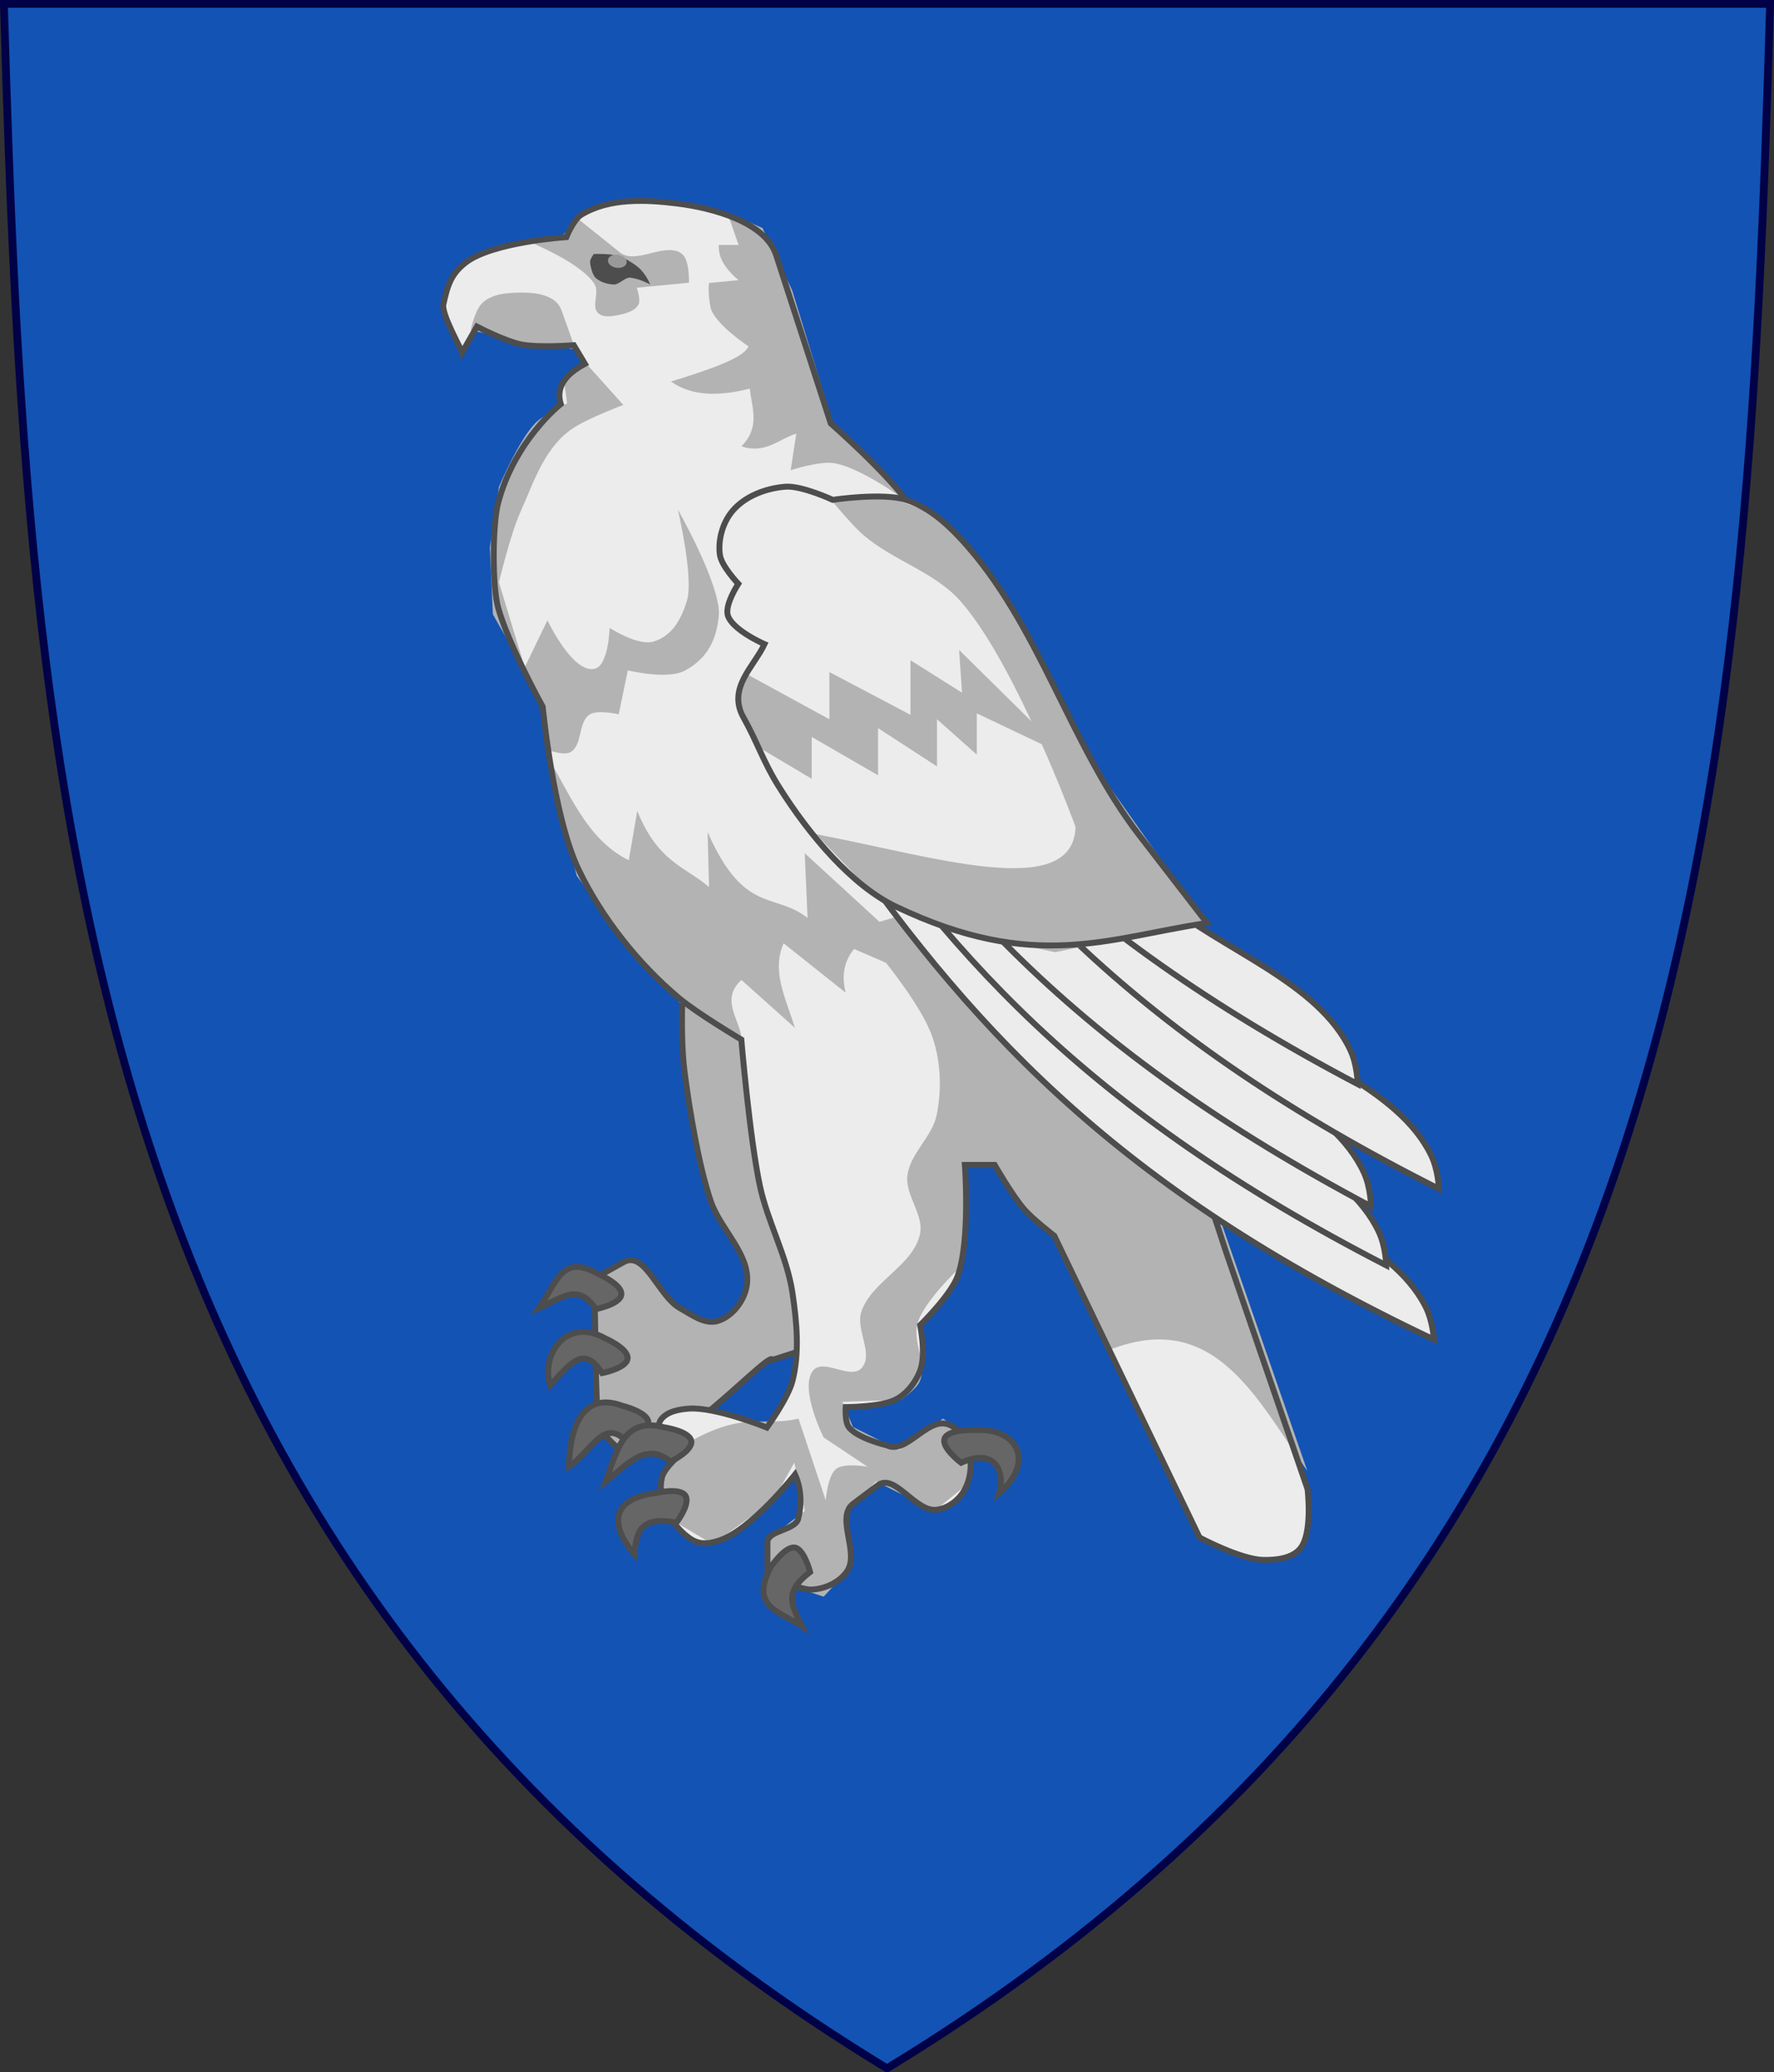
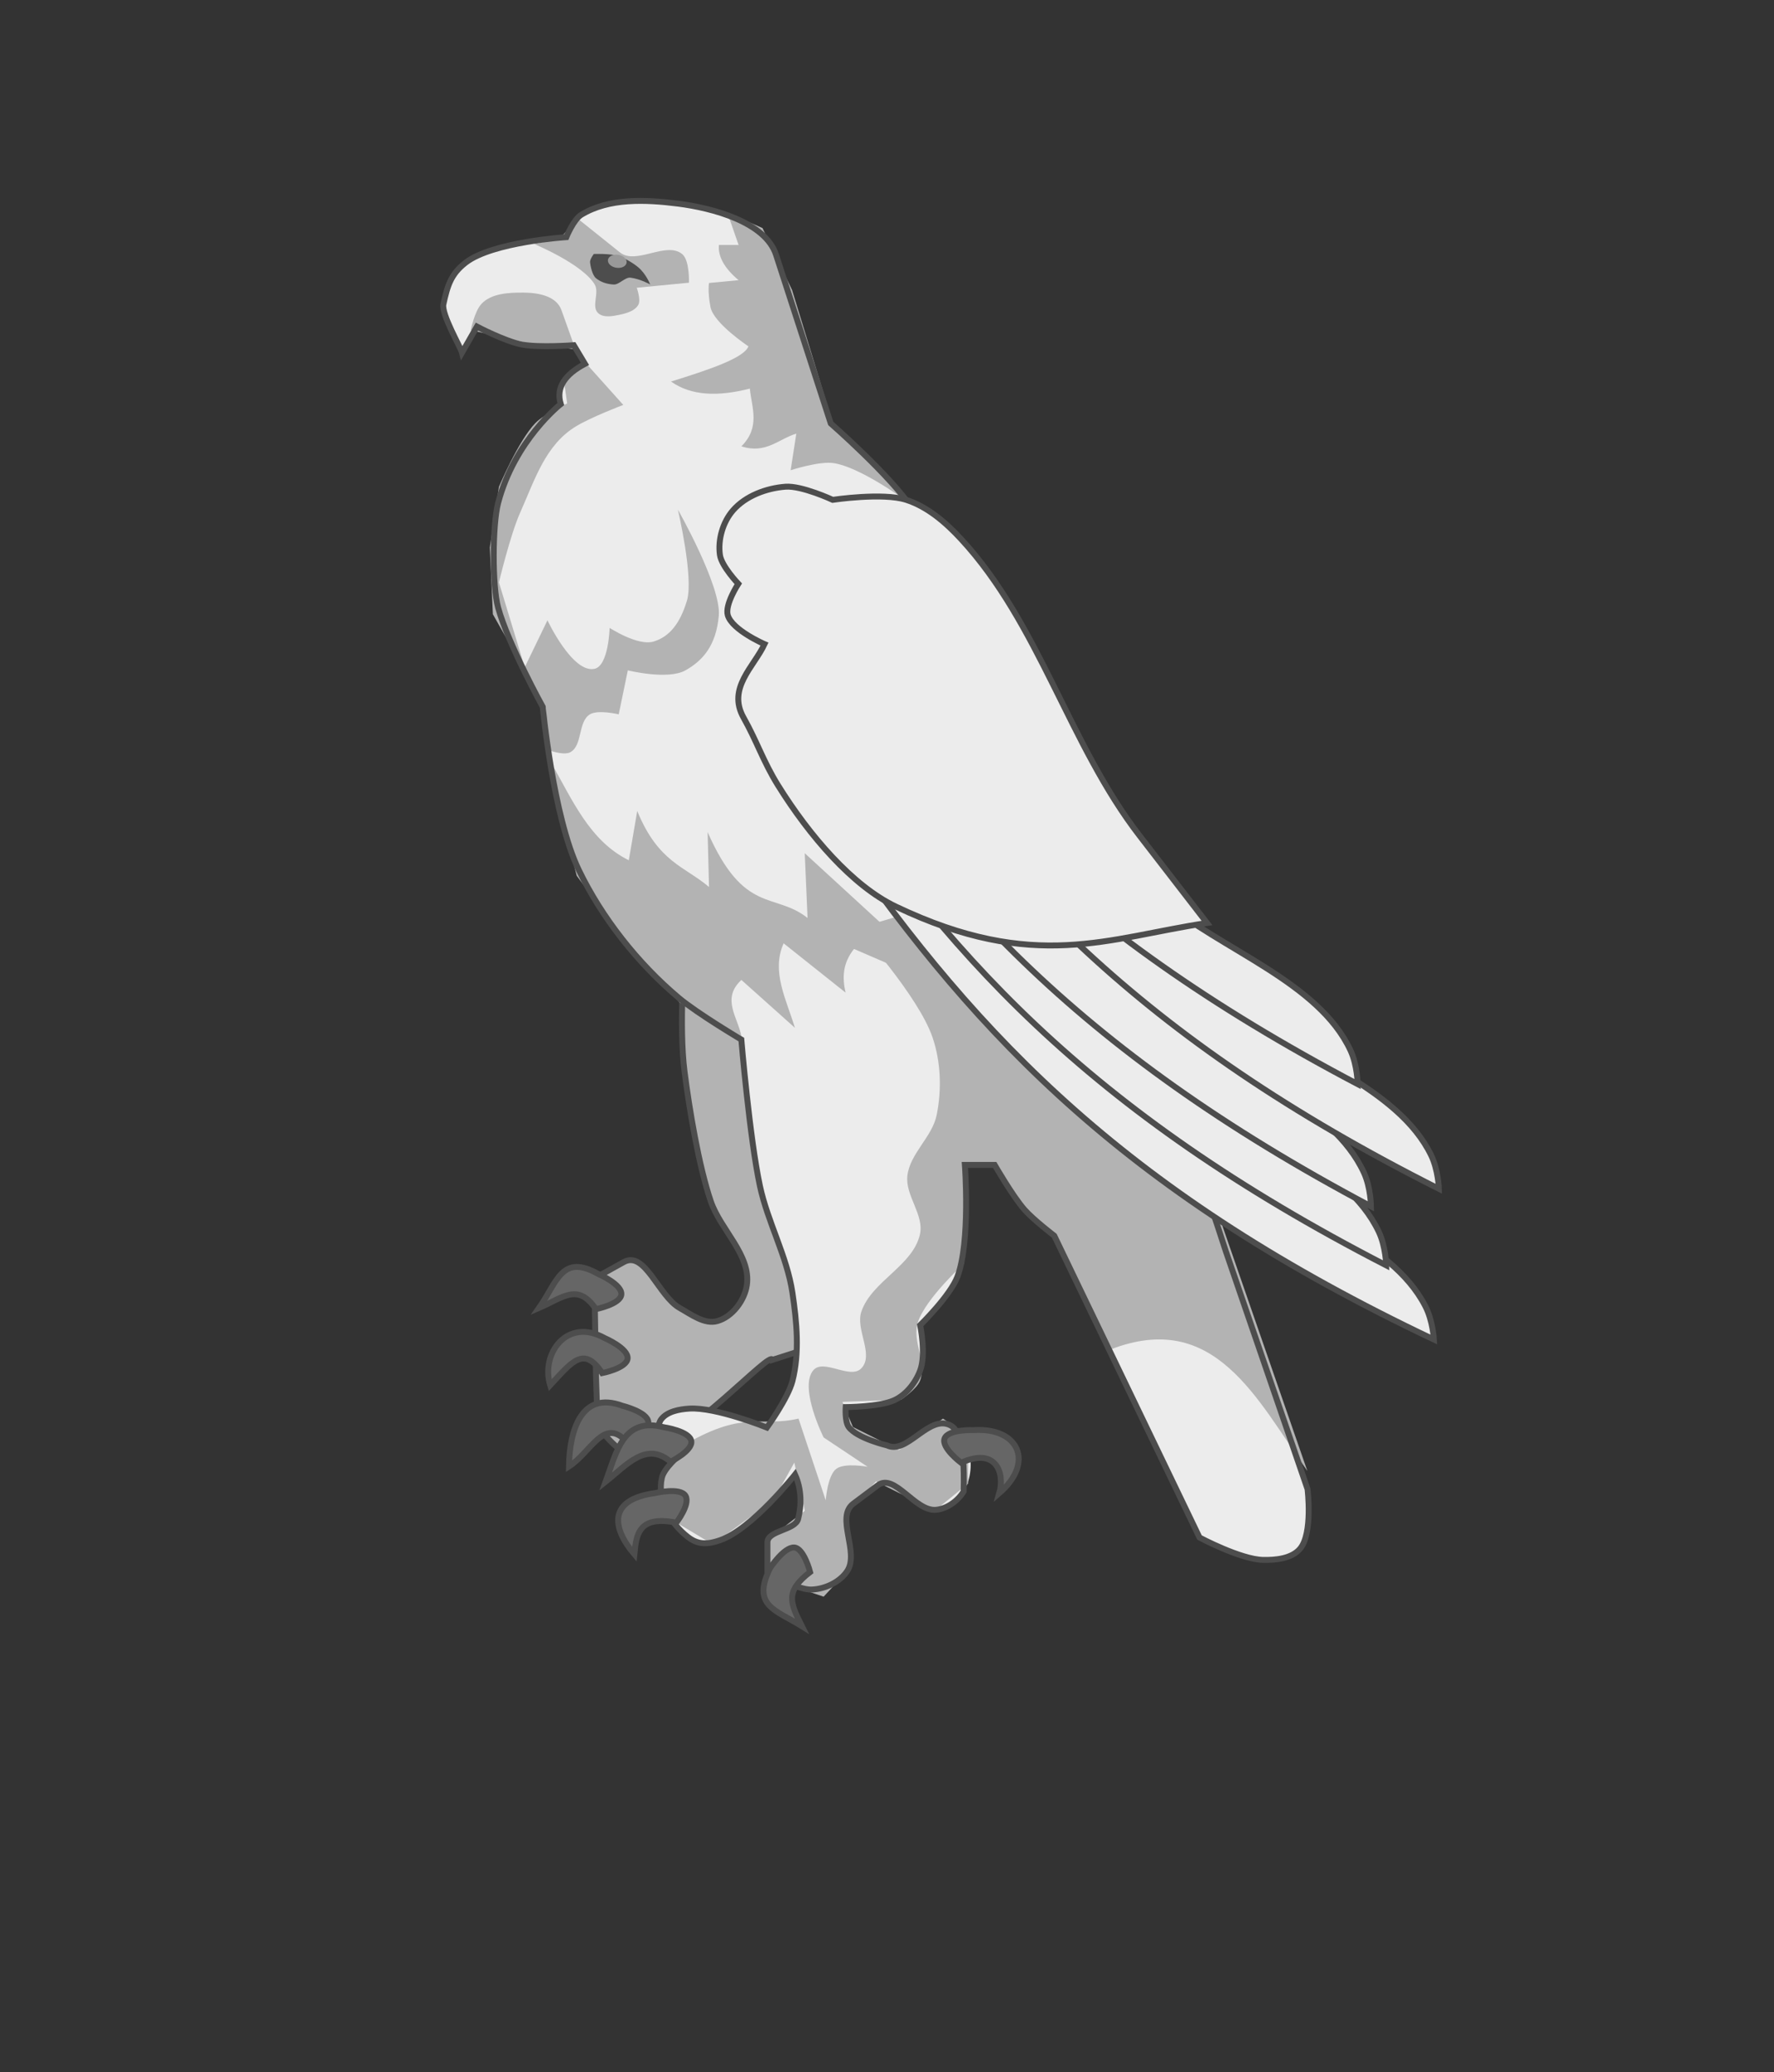
<svg xmlns="http://www.w3.org/2000/svg" xmlns:ns1="http://sodipodi.sourceforge.net/DTD/sodipodi-0.dtd" xmlns:ns2="http://www.inkscape.org/namespaces/inkscape" xmlns:xlink="http://www.w3.org/1999/xlink" width="300" height="350.327" id="svg10099" ns1:version="0.32" ns2:version="0.46" version="1.0" ns1:docname="Royal_CoA_of_Norway.svg" ns2:output_extension="org.inkscape.output.svg.inkscape" ns2:export-filename="/Users/Soda/Desktop/Royal_Coat_of_Arms_of_Denmark.png" ns2:export-xdpi="85.66713" ns2:export-ydpi="85.66713">
  <rect width="100%" height="100%" fill="#333333" stroke="none" />
  <defs id="defs10101">
    <linearGradient id="linearGradient4074">
      <stop offset="0" style="stop-color:#ffe373;stop-opacity:1" id="stop4076" />
      <stop offset="1" style="stop-color:#d4b22b;stop-opacity:1" id="stop4078" />
    </linearGradient>
    <g id="s">
      <g id="c">
        <path d="M 0,0 L 0,1 L 0.5,1 L 0,0 z" transform="matrix(0.951,0.309,-0.309,0.951,0,-1)" id="t" />
        <use transform="scale(-1,1)" id="use5409" x="0" y="0" width="549" height="632" xlink:href="#t" />
      </g>
      <g id="a">
        <use transform="matrix(0.309,0.951,-0.951,0.309,0,0)" id="use5412" x="0" y="0" width="549" height="632" xlink:href="#c" />
        <use transform="matrix(-0.809,0.588,-0.588,-0.809,0,0)" id="use5414" x="0" y="0" width="549" height="632" xlink:href="#c" />
      </g>
      <use transform="scale(-1,1)" id="use5416" x="0" y="0" width="549" height="632" xlink:href="#a" />
    </g>
    <g id="s-1">
      <g id="c-7">
        <path d="M 0,0 L 0,1 L 0.5,1 L 0,0 z" transform="matrix(0.951,0.309,-0.309,0.951,0,-1)" id="t-4" />
        <use transform="scale(-1,1)" id="use5409-0" x="0" y="0" width="549" height="632" xlink:href="#t-4" />
      </g>
      <g id="a-9">
        <use transform="matrix(0.309,0.951,-0.951,0.309,0,0)" id="use5412-4" x="0" y="0" width="549" height="632" xlink:href="#c-7" />
        <use transform="matrix(-0.809,0.588,-0.588,-0.809,0,0)" id="use5414-8" x="0" y="0" width="549" height="632" xlink:href="#c-7" />
      </g>
      <use transform="scale(-1,1)" id="use5416-8" x="0" y="0" width="549" height="632" xlink:href="#a-9" />
    </g>
    <radialGradient ns2:collect="always" xlink:href="#linearGradient4074" id="radialGradient18159" gradientUnits="userSpaceOnUse" gradientTransform="matrix(1,0,0,1.909,0,-329.849)" cx="230.421" cy="363.038" fx="230.421" fy="363.038" r="69.456" />
    <radialGradient ns2:collect="always" xlink:href="#linearGradient4074" id="radialGradient18181" gradientUnits="userSpaceOnUse" gradientTransform="matrix(1,0,0,1.909,0,-329.849)" cx="230.421" cy="363.038" fx="230.421" fy="363.038" r="69.456" />
    <radialGradient ns2:collect="always" xlink:href="#linearGradient4074" id="radialGradient18183" gradientUnits="userSpaceOnUse" gradientTransform="matrix(1,0,0,1.909,0,-329.849)" cx="230.421" cy="363.038" fx="230.421" fy="363.038" r="69.456" />
    <radialGradient ns2:collect="always" xlink:href="#linearGradient4074" id="radialGradient18227" gradientUnits="userSpaceOnUse" gradientTransform="matrix(1,0,0,1.909,0,-329.849)" cx="230.421" cy="363.038" fx="230.421" fy="363.038" r="69.456" />
    <radialGradient ns2:collect="always" xlink:href="#linearGradient4074" id="radialGradient18229" gradientUnits="userSpaceOnUse" gradientTransform="matrix(1,0,0,1.909,0,-329.849)" cx="230.421" cy="363.038" fx="230.421" fy="363.038" r="69.456" />
    <radialGradient ns2:collect="always" xlink:href="#linearGradient4074" id="radialGradient18279" gradientUnits="userSpaceOnUse" gradientTransform="matrix(1,0,0,1.909,0,-329.849)" cx="230.421" cy="363.038" fx="230.421" fy="363.038" r="69.456" />
    <radialGradient ns2:collect="always" xlink:href="#linearGradient4074" id="radialGradient18281" gradientUnits="userSpaceOnUse" gradientTransform="matrix(1,0,0,1.909,0,-329.849)" cx="230.421" cy="363.038" fx="230.421" fy="363.038" r="69.456" />
    <radialGradient ns2:collect="always" xlink:href="#linearGradient4074" id="radialGradient19941" gradientUnits="userSpaceOnUse" gradientTransform="matrix(1,0,0,1.909,0,-329.849)" cx="230.421" cy="363.038" fx="230.421" fy="363.038" r="69.456" />
    <radialGradient ns2:collect="always" xlink:href="#linearGradient4074" id="radialGradient19963" gradientUnits="userSpaceOnUse" gradientTransform="matrix(1,0,0,1.909,0,-329.849)" cx="230.421" cy="363.038" fx="230.421" fy="363.038" r="69.456" />
    <radialGradient ns2:collect="always" xlink:href="#linearGradient4074" id="radialGradient19965" gradientUnits="userSpaceOnUse" gradientTransform="matrix(1,0,0,1.909,0,-329.849)" cx="230.421" cy="363.038" fx="230.421" fy="363.038" r="69.456" />
    <radialGradient ns2:collect="always" xlink:href="#linearGradient4074" id="radialGradient20009" gradientUnits="userSpaceOnUse" gradientTransform="matrix(1,0,0,1.909,0,-329.849)" cx="230.421" cy="363.038" fx="230.421" fy="363.038" r="69.456" />
    <radialGradient ns2:collect="always" xlink:href="#linearGradient4074" id="radialGradient20011" gradientUnits="userSpaceOnUse" gradientTransform="matrix(1,0,0,1.909,0,-329.849)" cx="230.421" cy="363.038" fx="230.421" fy="363.038" r="69.456" />
    <radialGradient ns2:collect="always" xlink:href="#linearGradient4074" id="radialGradient20061" gradientUnits="userSpaceOnUse" gradientTransform="matrix(1,0,0,1.909,0,-329.849)" cx="230.421" cy="363.038" fx="230.421" fy="363.038" r="69.456" />
    <radialGradient ns2:collect="always" xlink:href="#linearGradient4074" id="radialGradient20063" gradientUnits="userSpaceOnUse" gradientTransform="matrix(1,0,0,1.909,0,-329.849)" cx="230.421" cy="363.038" fx="230.421" fy="363.038" r="69.456" />
  </defs>
  <ns1:namedview id="base" pagecolor="#ffffff" bordercolor="#666666" borderopacity="1.0" gridtolerance="10000" guidetolerance="10" objecttolerance="10" ns2:pageopacity="0.0" ns2:pageshadow="2" ns2:zoom="1.5956528" ns2:cx="150.00019" ns2:cy="175.16342" ns2:document-units="px" ns2:current-layer="layer1" showgrid="false" ns2:window-width="1280" ns2:window-height="750" ns2:window-x="-8" ns2:window-y="-8" showguides="true" ns2:guide-bbox="true" ns2:window-maximized="0">
    <ns2:grid type="xygrid" id="grid7107" visible="true" enabled="true" />
  </ns1:namedview>
  <g ns2:label="Layer 1" ns2:groupmode="layer" id="layer1" transform="translate(637.477,-477.454)">
-     <path style="fill:#1353b4;fill-opacity:1;fill-rule:nonzero;stroke:#000147;stroke-width:1.32;stroke-miterlimit:4;stroke-dasharray:none;stroke-opacity:1" d="M -636.817,478.114 C -632.908,610.606 -624.967,743.538 -487.477,827.121 C -349.986,743.538 -342.045,610.606 -338.137,478.114 L -487.477,478.114 L -636.817,478.114 z" id="path14521" />
    <g id="g8785" transform="matrix(2.788,0,0,2.788,-4264.338,-1519.367)">
      <g style="stroke-width:0.359;stroke-miterlimit:4;stroke-dasharray:none" id="g7864">
        <g style="stroke-width:0.359;stroke-miterlimit:4;stroke-dasharray:none" id="g7699" transform="translate(-0.249,-0.185)">
          <path ns1:nodetypes="ccscccsssssscccc" id="path7615" d="M 1352.205,797.505 L 1347.981,798.863 C 1347.878,798.244 1343.035,803.715 1339.87,804.667 C 1338.891,804.962 1337.383,802.877 1337.383,802.877 L 1337.283,799.892 L 1337.183,793.923 L 1338.973,792.929 C 1340.25,792.219 1341.082,794.999 1342.356,795.714 C 1343.06,796.11 1343.867,796.729 1344.644,796.51 C 1345.551,796.254 1346.303,795.255 1346.434,794.321 C 1346.69,792.497 1344.836,790.979 1344.246,789.248 C 1343.514,787.101 1342.942,783.639 1342.654,781.389 C 1342.301,778.626 1342.655,774.326 1342.655,774.326 L 1350.613,779.3 L 1352.205,797.505 L 1352.205,797.505 L 1352.205,797.505 z" style="fill:#b3b3b3;fill-opacity:1;stroke:#4d4d4d;stroke-width:0.359;stroke-linecap:butt;stroke-linejoin:miter;stroke-miterlimit:4;stroke-dasharray:none;stroke-opacity:1" />
          <path ns1:nodetypes="csscccsccsscssscsccssccsccscsscsscssscssccssscsscsssssssssscc" id="path7578" d="M 1352.427,801.728 C 1352.427,801.728 1354.472,801.717 1355.364,801.313 C 1356.093,800.982 1356.664,800.255 1356.945,799.505 C 1357.316,798.518 1356.945,796.757 1356.945,796.757 C 1356.945,796.757 1358.768,794.975 1359.205,793.82 C 1360.005,791.702 1359.657,787.042 1359.657,787.042 L 1361.464,787.042 C 1361.464,787.042 1362.555,788.937 1363.272,789.753 C 1363.799,790.355 1365.079,791.335 1365.079,791.335 L 1373.89,809.635 C 1373.89,809.635 1376.374,810.958 1377.731,810.991 C 1378.517,811.01 1379.483,810.913 1379.99,810.313 C 1380.774,809.386 1380.442,806.698 1380.442,806.698 L 1375.472,792.238 C 1375.472,792.238 1365.426,760.873 1356.494,747.278 C 1355.177,745.275 1351.523,742.082 1351.523,742.082 L 1348.205,731.859 C 1347.557,729.864 1344.341,729.016 1342.26,728.752 C 1340.304,728.504 1338.067,728.401 1336.386,729.429 C 1335.922,729.713 1335.482,730.785 1335.482,730.785 C 1335.482,730.785 1331.01,731.07 1329.382,732.325 C 1328.473,733.025 1328.274,733.732 1328.026,734.852 C 1327.894,735.45 1329.082,737.492 1329.156,737.789 L 1330.06,736.207 C 1330.06,736.207 1331.744,737.093 1332.771,737.294 C 1333.816,737.498 1335.934,737.337 1335.934,737.337 L 1336.611,738.467 C 1335.412,739.103 1334.836,739.894 1335.145,740.907 C 1335.145,740.907 1332.351,743.09 1331.346,746.901 C 1330.999,748.22 1330.982,751.936 1331.346,753.251 C 1331.97,755.504 1334.053,759.266 1334.053,759.266 C 1334.053,759.266 1334.682,765.931 1336.237,769.155 C 1337.638,772.061 1339.826,774.828 1342.294,776.904 C 1343.441,777.868 1346.098,779.44 1346.098,779.44 C 1346.098,779.44 1346.601,785.399 1347.225,788.315 C 1347.698,790.523 1348.865,792.562 1349.198,794.795 C 1349.46,796.56 1349.641,798.42 1349.198,800.149 C 1348.931,801.187 1347.648,802.966 1347.648,802.966 C 1347.648,802.966 1344.552,801.714 1342.94,801.817 C 1342.331,801.856 1341.6,801.989 1341.231,802.475 C 1340.912,802.895 1341.08,804.049 1341.08,804.049 L 1342.382,804.607 C 1342.382,804.607 1341.414,805.409 1341.279,806.008 C 1340.976,807.357 1341.776,808.774 1342.873,809.615 C 1343.49,810.088 1344.065,810.054 1344.8,809.801 C 1346.749,809.13 1349.356,805.816 1349.356,805.816 C 1349.755,806.704 1349.759,807.661 1349.542,808.512 C 1349.367,809.198 1347.682,809.203 1347.682,809.926 L 1347.682,811.673 C 1347.682,811.673 1349.407,812.832 1350.379,812.789 C 1351.182,812.754 1352.07,812.341 1352.517,811.673 C 1353.279,810.536 1351.794,808.404 1352.889,807.582 L 1354.377,806.466 C 1355.399,805.7 1356.638,808.075 1357.91,807.954 C 1358.578,807.891 1359.236,807.412 1359.584,806.838 C 1360.036,806.092 1360.126,805.067 1359.863,804.235 C 1359.664,803.607 1359.199,802.913 1358.561,802.747 C 1357.318,802.425 1356.092,804.605 1354.935,804.049 C 1354.935,804.049 1353.121,803.624 1352.61,802.933 C 1352.368,802.606 1352.427,801.728 1352.427,801.728 L 1352.427,801.728 L 1352.427,801.728 z" style="fill:#ececec;stroke:none;stroke-width:0.359;stroke-miterlimit:4;stroke-dasharray:none" />
          <path ns1:nodetypes="csssccc" id="path7617" d="M 1329.684,736.428 C 1329.684,736.428 1329.917,735.28 1330.333,734.833 C 1330.937,734.184 1332.016,734.14 1332.903,734.148 C 1333.942,734.157 1334.903,734.418 1335.186,735.208 L 1336.039,737.591 L 1333.539,737.284 L 1329.684,736.428 L 1329.684,736.428 z" style="fill:#b3b3b3;fill-opacity:1;stroke-width:0.359;stroke-miterlimit:4;stroke-dasharray:none" />
          <path ns1:nodetypes="cssccssssccc" id="path7619" d="M 1336.18,729.666 L 1338.733,731.709 C 1339.717,732.496 1341.534,731.015 1342.511,731.811 C 1342.972,732.186 1342.92,733.547 1342.92,733.547 L 1339.754,733.853 C 1339.754,733.853 1340.016,734.571 1339.856,734.874 C 1339.657,735.251 1339.15,735.397 1338.733,735.487 C 1338.299,735.58 1337.726,735.692 1337.406,735.385 C 1336.986,734.981 1337.506,734.145 1337.201,733.649 C 1336.432,732.393 1333.526,731.198 1333.526,731.198 L 1335.057,730.892 L 1336.18,729.666 L 1336.18,729.666 z" style="fill:#b3b3b3;fill-opacity:1;stroke:none;stroke-width:0.359;stroke-miterlimit:4;stroke-dasharray:none" />
          <g style="stroke-width:0.359;stroke-miterlimit:4;stroke-dasharray:none" transform="matrix(0.988,0.156,-0.156,0.988,131.564,-187.819)" id="g7665">
            <path style="fill:#4d4d4d;fill-rule:evenodd;stroke:none;display:inline;stroke-width:0.359;stroke-miterlimit:4;stroke-dasharray:none" d="M 1333.94,720.171 C 1333.94,720.171 1334.928,719.977 1335.442,720.064 C 1335.863,720.135 1336.389,720.346 1336.724,720.547 C 1337.268,720.873 1337.604,721.464 1337.604,721.464 C 1337.604,721.464 1336.966,721.224 1336.357,721.244 C 1336.037,721.256 1335.744,721.776 1335.427,721.811 C 1335.014,721.857 1334.628,721.794 1334.301,721.603 C 1334.051,721.457 1333.854,720.938 1333.794,720.708 C 1333.747,720.525 1333.94,720.171 1333.94,720.171 L 1333.94,720.171 z" id="path6928-7-9" ns1:nodetypes="csscssssc" />
            <path transform="matrix(0.909,0,0,0.866,553.595,-513.291)" d="M 860.715,1424.571 A 0.627,0.456 0 1 1 859.461,1424.571 A 0.627,0.456 0 1 1 860.715,1424.571 z" ns1:ry="0.45582664" ns1:rx="0.62676162" ns1:cy="1424.5709" ns1:cx="860.08789" id="path7356-8-3" style="fill:#999999;fill-opacity:1;fill-rule:evenodd;stroke:none;stroke-width:0.404;marker:none;visibility:visible;display:inline;overflow:visible;enable-background:accumulate;stroke-miterlimit:4;stroke-dasharray:none" ns1:type="arc" />
          </g>
          <path ns1:nodetypes="ccsscccsczzczzccsscccccsccc" id="path7669" d="M 1336.546,738.291 L 1338.937,740.958 C 1338.937,740.958 1337.034,741.677 1336.086,742.246 C 1334.21,743.371 1333.575,745.491 1332.683,747.488 C 1332.081,748.834 1331.395,751.719 1331.395,751.719 L 1332.959,756.869 L 1334.338,754.018 C 1334.338,754.018 1335.853,757.242 1337.189,756.961 C 1338.053,756.779 1338.109,754.478 1338.109,754.478 C 1338.109,754.478 1339.82,755.594 1340.776,755.306 C 1341.733,755.017 1342.38,754.219 1342.8,752.822 C 1343.22,751.426 1342.248,747.304 1342.248,747.304 C 1342.248,747.304 1344.893,751.953 1344.731,753.742 C 1344.569,755.532 1343.78,756.452 1342.708,757.053 C 1341.636,757.654 1339.213,757.053 1339.213,757.053 L 1338.661,759.72 C 1338.661,759.72 1337.411,759.418 1336.914,759.72 C 1336.175,760.169 1336.483,761.618 1335.718,762.02 C 1335.28,762.249 1334.246,761.836 1334.246,761.836 L 1334.246,759.352 L 1331.027,753.65 L 1330.843,749.603 L 1331.395,745.924 C 1331.395,745.924 1332.572,743.129 1333.602,742.062 C 1334.128,741.517 1335.534,740.866 1335.534,740.866 L 1335.35,739.578 L 1336.546,738.291 L 1336.546,738.291 z" style="fill:#b3b3b3;fill-opacity:1;stroke:none;stroke-width:0.359;stroke-miterlimit:4;stroke-dasharray:none" />
          <path ns1:nodetypes="cscccccczccccccccccc" id="path7671" d="M 1356.945,747.395 C 1356.945,747.395 1353.694,744.837 1351.737,744.492 C 1350.857,744.337 1349.09,744.919 1349.09,744.919 L 1349.432,742.699 C 1348.355,743.022 1347.583,743.953 1346.102,743.468 C 1347.268,742.301 1346.728,741.134 1346.615,739.967 C 1344.704,740.458 1343.062,740.414 1341.834,739.54 C 1344.117,738.829 1346.259,738.117 1346.529,737.406 C 1346.529,737.406 1344.406,736 1344.224,735.015 C 1344.042,734.031 1344.139,733.564 1344.139,733.564 L 1345.932,733.393 C 1345.084,732.682 1344.674,731.97 1344.737,731.259 L 1345.932,731.259 L 1345.249,729.295 L 1347.383,730.234 L 1349.176,733.991 L 1351.737,742.358 L 1354.64,745.004 L 1356.945,747.395 L 1356.945,747.395 L 1356.945,747.395 z" style="fill:#b3b3b3;fill-opacity:1;stroke:none;stroke-width:0.359;stroke-miterlimit:4;stroke-dasharray:none" />
          <path ns1:nodetypes="cccccccccccccccccccc" id="path7673" d="M 1334.576,762.677 C 1335.857,764.926 1336.908,767.403 1339.272,768.568 L 1339.784,765.58 C 1341.06,768.699 1342.656,768.928 1344.138,770.19 L 1344.053,766.86 C 1346.268,771.893 1348.103,770.478 1350.115,772.068 L 1349.944,768.141 L 1359.25,776.678 L 1352.932,773.946 C 1352.228,774.828 1352.22,775.711 1352.42,776.593 L 1348.664,773.605 C 1347.897,775.312 1348.834,777.02 1349.347,778.727 L 1346.102,775.825 C 1344.867,776.963 1345.894,778.101 1346.102,779.24 L 1342.346,777.191 L 1339.187,773.69 L 1336.113,769.507 L 1335.174,765.921 L 1334.577,762.677 L 1334.576,762.677 z" style="fill:#b3b3b3;fill-opacity:1;stroke:none;stroke-width:0.359;stroke-miterlimit:4;stroke-dasharray:none" />
          <path ns1:nodetypes="cccccccsscccccccccccccccccccccccsccssssssscccc" id="path7675" d="M 1380.431,805.6 C 1377.363,801.228 1374.808,795.782 1368.491,798.232 L 1365.316,791.501 L 1363.665,790.357 L 1361.251,786.928 L 1359.6,786.928 L 1359.6,793.025 C 1359.6,793.025 1357.273,795.148 1356.806,796.581 C 1356.438,797.709 1357.367,799.034 1356.933,800.138 C 1356.735,800.639 1355.79,801.281 1355.79,801.281 L 1352.233,801.408 L 1352.868,802.932 L 1355.662,804.329 L 1358.33,802.424 L 1359.854,803.44 L 1359.854,806.362 L 1357.822,808.013 L 1354.265,806.235 L 1352.36,808.267 L 1352.741,811.442 L 1351.09,813.221 L 1347.66,812.077 L 1347.66,809.791 L 1349.947,808.013 L 1349.312,805.091 L 1348.042,807.378 L 1344.358,810.045 L 1341.818,808.521 L 1341.182,806.235 L 1342.326,804.202 C 1346.238,801.811 1347.186,802.977 1349.566,802.424 L 1351.217,807.378 C 1351.217,807.378 1351.322,805.882 1351.852,805.473 C 1352.356,805.083 1353.757,805.345 1353.757,805.345 L 1351.09,803.567 C 1351.09,803.567 1349.586,800.564 1350.455,799.503 C 1351.072,798.749 1352.702,800.08 1353.376,799.376 C 1354.167,798.55 1353.012,797.03 1353.376,795.946 C 1354.002,794.084 1356.507,793.164 1356.933,791.246 C 1357.195,790.063 1356.026,788.894 1356.171,787.69 C 1356.333,786.336 1357.681,785.343 1357.949,784.006 C 1358.257,782.468 1358.203,780.791 1357.695,779.307 C 1356.828,776.773 1353.122,772.702 1353.122,772.702 L 1366.84,768.637 L 1373.826,786.547 L 1380.431,805.6 L 1380.431,805.6 z" style="fill:#b3b3b3;fill-opacity:1;stroke:none;stroke-width:0.359;stroke-miterlimit:4;stroke-dasharray:none" />
-           <path ns1:nodetypes="csscccsccsscssscsccssccsccscsscsscssscssccssscsscsssssssssscc" id="path7578-8" d="M 1352.427,801.728 C 1352.427,801.728 1354.472,801.717 1355.364,801.313 C 1356.093,800.982 1356.664,800.255 1356.945,799.505 C 1357.316,798.518 1356.945,796.757 1356.945,796.757 C 1356.945,796.757 1358.768,794.975 1359.205,793.82 C 1360.005,791.702 1359.657,787.042 1359.657,787.042 L 1361.464,787.042 C 1361.464,787.042 1362.555,788.937 1363.272,789.753 C 1363.799,790.355 1365.079,791.335 1365.079,791.335 L 1373.89,809.635 C 1373.89,809.635 1376.374,810.958 1377.731,810.991 C 1378.517,811.01 1379.483,810.913 1379.99,810.313 C 1380.774,809.386 1380.442,806.698 1380.442,806.698 L 1375.472,792.238 C 1375.472,792.238 1365.426,760.873 1356.494,747.278 C 1355.177,745.275 1351.523,742.082 1351.523,742.082 L 1348.205,731.859 C 1347.557,729.864 1344.341,729.016 1342.26,728.752 C 1340.304,728.504 1338.067,728.401 1336.386,729.429 C 1335.922,729.713 1335.482,730.785 1335.482,730.785 C 1335.482,730.785 1331.01,731.07 1329.382,732.325 C 1328.473,733.025 1328.274,733.732 1328.026,734.852 C 1327.894,735.45 1329.082,737.492 1329.156,737.789 L 1330.06,736.207 C 1330.06,736.207 1331.744,737.093 1332.771,737.294 C 1333.816,737.498 1335.934,737.337 1335.934,737.337 L 1336.611,738.467 C 1335.412,739.103 1334.836,739.894 1335.145,740.907 C 1335.145,740.907 1332.351,743.09 1331.346,746.901 C 1330.999,748.22 1330.982,751.936 1331.346,753.251 C 1331.97,755.504 1334.053,759.266 1334.053,759.266 C 1334.053,759.266 1334.682,765.931 1336.237,769.155 C 1337.638,772.061 1339.826,774.828 1342.294,776.904 C 1343.441,777.868 1346.098,779.44 1346.098,779.44 C 1346.098,779.44 1346.601,785.399 1347.225,788.315 C 1347.698,790.523 1348.865,792.562 1349.198,794.795 C 1349.46,796.56 1349.641,798.42 1349.198,800.149 C 1348.931,801.187 1347.648,802.966 1347.648,802.966 C 1347.648,802.966 1344.552,801.714 1342.94,801.817 C 1342.331,801.856 1341.6,801.989 1341.231,802.475 C 1340.912,802.895 1341.08,804.049 1341.08,804.049 L 1342.382,804.607 C 1342.382,804.607 1341.414,805.409 1341.279,806.008 C 1340.976,807.357 1341.776,808.774 1342.873,809.615 C 1343.49,810.088 1344.065,810.054 1344.8,809.801 C 1346.749,809.13 1349.356,805.816 1349.356,805.816 C 1349.755,806.704 1349.759,807.661 1349.542,808.512 C 1349.367,809.198 1347.682,809.203 1347.682,809.926 L 1347.682,811.673 C 1347.682,811.673 1349.407,812.832 1350.379,812.789 C 1351.182,812.754 1352.07,812.341 1352.517,811.673 C 1353.279,810.536 1351.794,808.404 1352.889,807.582 L 1354.377,806.466 C 1355.399,805.7 1356.638,808.075 1357.91,807.954 C 1358.578,807.891 1359.236,807.412 1359.584,806.838 C 1360.036,806.092 1360.126,805.067 1359.863,804.235 C 1359.664,803.607 1359.199,802.913 1358.561,802.747 C 1357.318,802.425 1356.092,804.605 1354.935,804.049 C 1354.935,804.049 1353.121,803.624 1352.61,802.933 C 1352.368,802.606 1352.427,801.728 1352.427,801.728 L 1352.427,801.728 L 1352.427,801.728 z" style="fill:none;stroke:#4d4d4d;stroke-width:0.359;stroke-linecap:butt;stroke-linejoin:miter;stroke-miterlimit:4;stroke-dasharray:none;stroke-opacity:1;display:inline" />
+           <path ns1:nodetypes="csscccsccsscssscsccssccsccscsscsscssscssccssscsscsssssssssscc" id="path7578-8" d="M 1352.427,801.728 C 1352.427,801.728 1354.472,801.717 1355.364,801.313 C 1356.093,800.982 1356.664,800.255 1356.945,799.505 C 1357.316,798.518 1356.945,796.757 1356.945,796.757 C 1356.945,796.757 1358.768,794.975 1359.205,793.82 C 1360.005,791.702 1359.657,787.042 1359.657,787.042 L 1361.464,787.042 C 1361.464,787.042 1362.555,788.937 1363.272,789.753 C 1363.799,790.355 1365.079,791.335 1365.079,791.335 L 1373.89,809.635 C 1373.89,809.635 1376.374,810.958 1377.731,810.991 C 1378.517,811.01 1379.483,810.913 1379.99,810.313 C 1380.774,809.386 1380.442,806.698 1380.442,806.698 L 1375.472,792.238 C 1375.472,792.238 1365.426,760.873 1356.494,747.278 C 1355.177,745.275 1351.523,742.082 1351.523,742.082 L 1348.205,731.859 C 1347.557,729.864 1344.341,729.016 1342.26,728.752 C 1340.304,728.504 1338.067,728.401 1336.386,729.429 C 1335.922,729.713 1335.482,730.785 1335.482,730.785 C 1335.482,730.785 1331.01,731.07 1329.382,732.325 C 1328.473,733.025 1328.274,733.732 1328.026,734.852 C 1327.894,735.45 1329.082,737.492 1329.156,737.789 L 1330.06,736.207 C 1330.06,736.207 1331.744,737.093 1332.771,737.294 C 1333.816,737.498 1335.934,737.337 1335.934,737.337 L 1336.611,738.467 C 1335.412,739.103 1334.836,739.894 1335.145,740.907 C 1335.145,740.907 1332.351,743.09 1331.346,746.901 C 1330.999,748.22 1330.982,751.936 1331.346,753.251 C 1331.97,755.504 1334.053,759.266 1334.053,759.266 C 1334.053,759.266 1334.682,765.931 1336.237,769.155 C 1337.638,772.061 1339.826,774.828 1342.294,776.904 C 1343.441,777.868 1346.098,779.44 1346.098,779.44 C 1346.098,779.44 1346.601,785.399 1347.225,788.315 C 1347.698,790.523 1348.865,792.562 1349.198,794.795 C 1349.46,796.56 1349.641,798.42 1349.198,800.149 C 1348.931,801.187 1347.648,802.966 1347.648,802.966 C 1347.648,802.966 1344.552,801.714 1342.94,801.817 C 1342.331,801.856 1341.6,801.989 1341.231,802.475 C 1340.912,802.895 1341.08,804.049 1341.08,804.049 L 1342.382,804.607 C 1342.382,804.607 1341.414,805.409 1341.279,806.008 C 1340.976,807.357 1341.776,808.774 1342.873,809.615 C 1343.49,810.088 1344.065,810.054 1344.8,809.801 C 1346.749,809.13 1349.356,805.816 1349.356,805.816 C 1349.755,806.704 1349.759,807.661 1349.542,808.512 C 1349.367,809.198 1347.682,809.203 1347.682,809.926 L 1347.682,811.673 C 1347.682,811.673 1349.407,812.832 1350.379,812.789 C 1351.182,812.754 1352.07,812.341 1352.517,811.673 C 1353.279,810.536 1351.794,808.404 1352.889,807.582 L 1354.377,806.466 C 1355.399,805.7 1356.638,808.075 1357.91,807.954 C 1358.578,807.891 1359.236,807.412 1359.584,806.838 C 1359.664,803.607 1359.199,802.913 1358.561,802.747 C 1357.318,802.425 1356.092,804.605 1354.935,804.049 C 1354.935,804.049 1353.121,803.624 1352.61,802.933 C 1352.368,802.606 1352.427,801.728 1352.427,801.728 L 1352.427,801.728 L 1352.427,801.728 z" style="fill:none;stroke:#4d4d4d;stroke-width:0.359;stroke-linecap:butt;stroke-linejoin:miter;stroke-miterlimit:4;stroke-dasharray:none;stroke-opacity:1;display:inline" />
        </g>
        <g style="stroke-width:0.359;stroke-miterlimit:4;stroke-dasharray:none" id="g7850">
          <g style="stroke-width:0.359;stroke-miterlimit:4;stroke-dasharray:none" transform="translate(0.796,0.221)" id="g7772">
            <g style="stroke-width:0.359;stroke-miterlimit:4;stroke-dasharray:none" id="g7766">
              <path ns1:nodetypes="ccsscc" id="path7715-8" d="M 1351.04,766.837 C 1359.578,779.124 1368.645,788.492 1387.062,797.224 C 1387.062,797.224 1386.998,796.086 1386.545,795.206 C 1384.446,791.12 1378.399,789.411 1374.782,786.581 C 1362.517,776.982 1353.992,765.967 1354.623,766.44 L 1351.04,766.837 z" style="fill:#ececec;fill-opacity:1;stroke:#4d4d4d;stroke-width:0.359;stroke-linecap:butt;stroke-linejoin:miter;stroke-miterlimit:4;stroke-dasharray:none;stroke-opacity:1" />
              <path ns1:nodetypes="ccsscc" id="path7715-0" d="M 1349.165,761.173 C 1357.295,773.734 1366.049,783.394 1384.169,792.726 C 1384.169,792.726 1384.143,791.587 1383.72,790.692 C 1381.756,786.54 1375.768,784.633 1372.246,781.686 C 1360.302,771.689 1352.143,760.401 1352.759,760.894 L 1349.165,761.173 z" style="fill:#ececec;fill-opacity:1;stroke:#4d4d4d;stroke-width:0.359;stroke-linecap:butt;stroke-linejoin:miter;stroke-miterlimit:4;stroke-dasharray:none;stroke-opacity:1;display:inline" />
              <path ns1:nodetypes="ccsscc" id="path7715-4" d="M 1348.617,757.182 C 1356.597,769.839 1365.236,779.602 1383.245,789.149 C 1383.245,789.149 1383.232,788.009 1382.819,787.109 C 1380.904,782.934 1374.939,780.957 1371.453,777.967 C 1359.629,767.83 1351.604,756.445 1352.214,756.945 L 1348.617,757.182 L 1348.617,757.182 z" style="fill:#ececec;fill-opacity:1;stroke:#4d4d4d;stroke-width:0.359;stroke-linecap:butt;stroke-linejoin:miter;stroke-miterlimit:4;stroke-dasharray:none;stroke-opacity:1;display:inline" />
              <path ns1:nodetypes="ccsscc" id="path7715-3" d="M 1352.073,756.851 C 1360.317,769.337 1369.16,778.917 1387.364,788.083 C 1387.364,788.083 1387.327,786.944 1386.896,786.053 C 1384.894,781.919 1378.889,780.067 1375.34,777.152 C 1363.306,767.265 1355.044,756.051 1355.664,756.539 L 1352.073,756.851 L 1352.073,756.851 z" style="fill:#ececec;fill-opacity:1;stroke:#4d4d4d;stroke-width:0.359;stroke-linecap:butt;stroke-linejoin:miter;stroke-miterlimit:4;stroke-dasharray:none;stroke-opacity:1;display:inline" />
            </g>
            <path style="fill:#ececec;fill-opacity:1;stroke:#4d4d4d;stroke-width:0.359;stroke-linecap:butt;stroke-linejoin:miter;stroke-miterlimit:4;stroke-dasharray:none;stroke-opacity:1;display:inline" d="M 1347.713,749.877 C 1355.732,762.509 1364.401,772.246 1382.438,781.737 C 1382.438,781.737 1382.422,780.598 1382.006,779.699 C 1380.079,775.53 1374.108,773.57 1370.612,770.592 C 1358.757,760.491 1350.698,749.13 1351.31,749.629 L 1347.713,749.877 L 1347.713,749.877 z" id="path7715-05" ns1:nodetypes="ccsscc" />
          </g>
          <g style="stroke-width:0.359;stroke-miterlimit:4;stroke-dasharray:none" id="g7844">
            <path style="fill:#ececec;fill-opacity:1;stroke:none;stroke-width:0.359;stroke-miterlimit:4;stroke-dasharray:none" d="M 1347.255,755.277 C 1346.613,756.653 1344.98,757.946 1345.982,759.731 C 1346.808,761.203 1347.18,762.403 1348.08,763.849 C 1349.978,766.895 1352.583,769.932 1355.209,771.185 C 1363.641,775.21 1368.124,773.074 1374.096,772.187 L 1370.003,766.89 C 1365.727,761.356 1363.933,754.049 1359.186,748.914 C 1358.257,747.909 1357.148,746.945 1355.845,746.528 C 1354.431,746.074 1351.391,746.528 1351.391,746.528 C 1351.391,746.528 1349.515,745.657 1348.527,745.732 C 1347.368,745.82 1346.11,746.287 1345.346,747.164 C 1344.728,747.872 1344.419,748.938 1344.55,749.868 C 1344.647,750.553 1345.664,751.618 1345.664,751.618 C 1345.664,751.618 1344.835,752.885 1345.028,753.527 C 1345.299,754.431 1347.255,755.277 1347.255,755.277 L 1347.255,755.277 z" id="path7713-6" ns1:nodetypes="cssscssscssscsc" />
-             <path style="fill:#b3b3b3;fill-opacity:1;stroke:none;stroke-width:0.359;stroke-miterlimit:4;stroke-dasharray:none" d="M 1350.386,766.806 C 1357.283,768.089 1365.986,770.937 1366.121,766.359 C 1366.121,766.359 1362.53,756.521 1359.148,752.68 C 1357.574,750.893 1355.046,750.215 1353.247,748.657 C 1352.513,748.022 1351.28,746.511 1351.28,746.511 L 1354.23,746.153 L 1357.896,747.494 L 1361.383,751.607 L 1367.82,763.409 L 1374.078,772.26 L 1369.25,773.064 L 1364.87,773.958 L 1358.7,772.617 L 1354.32,770.919 L 1350.386,766.806 L 1350.386,766.806 z" id="path7780" ns1:nodetypes="ccssccccccccccc" />
-             <path style="fill:#b3b3b3;fill-opacity:1;stroke:none;stroke-width:0.359;stroke-miterlimit:4;stroke-dasharray:none" d="M 1346.273,757.15 L 1351.19,759.832 L 1351.19,756.971 L 1356.108,759.564 L 1356.108,756.256 L 1359.237,758.223 L 1359.058,755.63 L 1365.585,762.068 L 1360.131,759.475 L 1360.131,761.978 L 1357.717,759.832 L 1357.717,762.693 L 1354.141,760.369 L 1354.141,763.23 L 1350.118,760.905 L 1350.118,763.443 L 1346.899,761.531 L 1345.647,758.491 L 1346.273,757.15 L 1346.273,757.15 z" id="path7826" ns1:nodetypes="ccccccccccccccccccc" />
            <path style="fill:none;stroke:#4d4d4d;stroke-width:0.359;stroke-linecap:butt;stroke-linejoin:miter;stroke-miterlimit:4;stroke-dasharray:none;stroke-opacity:1;display:inline" d="M 1347.255,755.277 C 1346.613,756.653 1344.98,757.946 1345.982,759.731 C 1346.808,761.203 1347.18,762.403 1348.08,763.849 C 1349.978,766.895 1352.583,769.932 1355.209,771.185 C 1363.641,775.21 1368.124,773.074 1374.096,772.187 L 1370.003,766.89 C 1365.727,761.356 1363.933,754.049 1359.186,748.914 C 1358.257,747.909 1357.148,746.945 1355.845,746.528 C 1354.431,746.074 1351.391,746.528 1351.391,746.528 C 1351.391,746.528 1349.515,745.657 1348.527,745.732 C 1347.368,745.82 1346.11,746.287 1345.346,747.164 C 1344.728,747.872 1344.419,748.938 1344.55,749.868 C 1344.647,750.553 1345.664,751.618 1345.664,751.618 C 1345.664,751.618 1344.835,752.885 1345.028,753.527 C 1345.299,754.431 1347.255,755.277 1347.255,755.277 L 1347.255,755.277 z" id="path7713-7" ns1:nodetypes="cssscssscssscsc" />
          </g>
        </g>
      </g>
      <path ns1:nodetypes="csccc" id="path7892" d="M 1337.176,793.472 C 1337.176,793.472 1338.636,794.099 1338.57,794.719 C 1338.508,795.307 1337.029,795.6 1337.029,795.6 C 1335.935,793.997 1335.047,794.894 1333.581,795.526 C 1334.678,793.966 1334.951,792.213 1337.176,793.472 L 1337.176,793.472 z" style="fill:#666666;fill-opacity:1;stroke:#4d4d4d;stroke-width:0.359;stroke-linecap:butt;stroke-linejoin:miter;stroke-miterlimit:4;stroke-dasharray:none;stroke-opacity:1" />
      <path ns1:nodetypes="csccc" id="path7892-3" d="M 1337.555,797.354 C 1337.555,797.354 1339.015,797.981 1338.95,798.601 C 1338.888,799.189 1337.409,799.481 1337.409,799.481 C 1336.295,797.783 1335.565,798.804 1334.254,800.215 C 1333.671,798.318 1335.266,796.082 1337.555,797.354 z" style="fill:#666666;fill-opacity:1;stroke:#4d4d4d;stroke-width:0.359;stroke-linecap:butt;stroke-linejoin:miter;stroke-miterlimit:4;stroke-dasharray:none;stroke-opacity:1;display:inline" />
      <path ns1:nodetypes="csccc" id="path7892-9" d="M 1338.628,801.459 C 1338.628,801.459 1340.171,801.836 1340.209,802.459 C 1340.245,803.049 1338.835,803.582 1338.835,803.582 C 1337.491,802.182 1336.736,804.274 1335.394,805.14 C 1335.424,802.943 1336.151,800.541 1338.628,801.459 z" style="fill:#666666;fill-opacity:1;stroke:#4d4d4d;stroke-width:0.359;stroke-linecap:butt;stroke-linejoin:miter;stroke-miterlimit:4;stroke-dasharray:none;stroke-opacity:1;display:inline" />
      <path ns1:nodetypes="csccc" id="path7892-9-0" d="M 1341.145,802.762 C 1341.145,802.762 1342.717,802.99 1342.814,803.606 C 1342.906,804.19 1341.554,804.855 1341.554,804.855 C 1340.082,803.591 1338.876,805.07 1337.623,806.061 C 1338.279,804.27 1338.669,802.123 1341.145,802.762 L 1341.145,802.762 z" style="fill:#666666;fill-opacity:1;stroke:#4d4d4d;stroke-width:0.359;stroke-linecap:butt;stroke-linejoin:miter;stroke-miterlimit:4;stroke-dasharray:none;stroke-opacity:1;display:inline" />
      <path ns1:nodetypes="csccc" id="path7892-9-0-2" d="M 1340.602,806.758 C 1340.602,806.758 1342.147,806.387 1342.465,806.923 C 1342.768,807.431 1341.905,808.55 1341.905,808.55 C 1339.585,808.083 1339.476,809.31 1339.362,810.467 C 1337.987,808.853 1337.761,807.15 1340.602,806.758 L 1340.602,806.758 z" style="fill:#666666;fill-opacity:1;stroke:#4d4d4d;stroke-width:0.359;stroke-linecap:butt;stroke-linejoin:miter;stroke-miterlimit:4;stroke-dasharray:none;stroke-opacity:1;display:inline" />
      <path ns1:nodetypes="csccc" id="path7892-9-0-3" d="M 1347.594,811.298 C 1347.594,811.298 1348.43,810.025 1349.052,810.054 C 1349.643,810.083 1350.021,811.542 1350.021,811.542 C 1348.484,812.727 1348.809,813.4 1349.525,814.828 C 1347.903,813.823 1346.467,813.593 1347.594,811.298 L 1347.594,811.298 z" style="fill:#666666;fill-opacity:1;stroke:#4d4d4d;stroke-width:0.359;stroke-linecap:butt;stroke-linejoin:miter;stroke-miterlimit:4;stroke-dasharray:none;stroke-opacity:1;display:inline" />
      <path ns1:nodetypes="csccc" id="path7892-9-0-3-9" d="M 1359.972,802.936 C 1359.972,802.936 1358.385,802.866 1358.174,803.453 C 1357.975,804.01 1359.179,804.916 1359.179,804.916 C 1361.32,803.948 1361.843,805.553 1361.496,806.76 C 1363.667,804.878 1362.648,802.769 1359.972,802.936 z" style="fill:#666666;fill-opacity:1;stroke:#4d4d4d;stroke-width:0.359;stroke-linecap:butt;stroke-linejoin:miter;stroke-miterlimit:4;stroke-dasharray:none;stroke-opacity:1;display:inline" />
    </g>
  </g>
</svg>